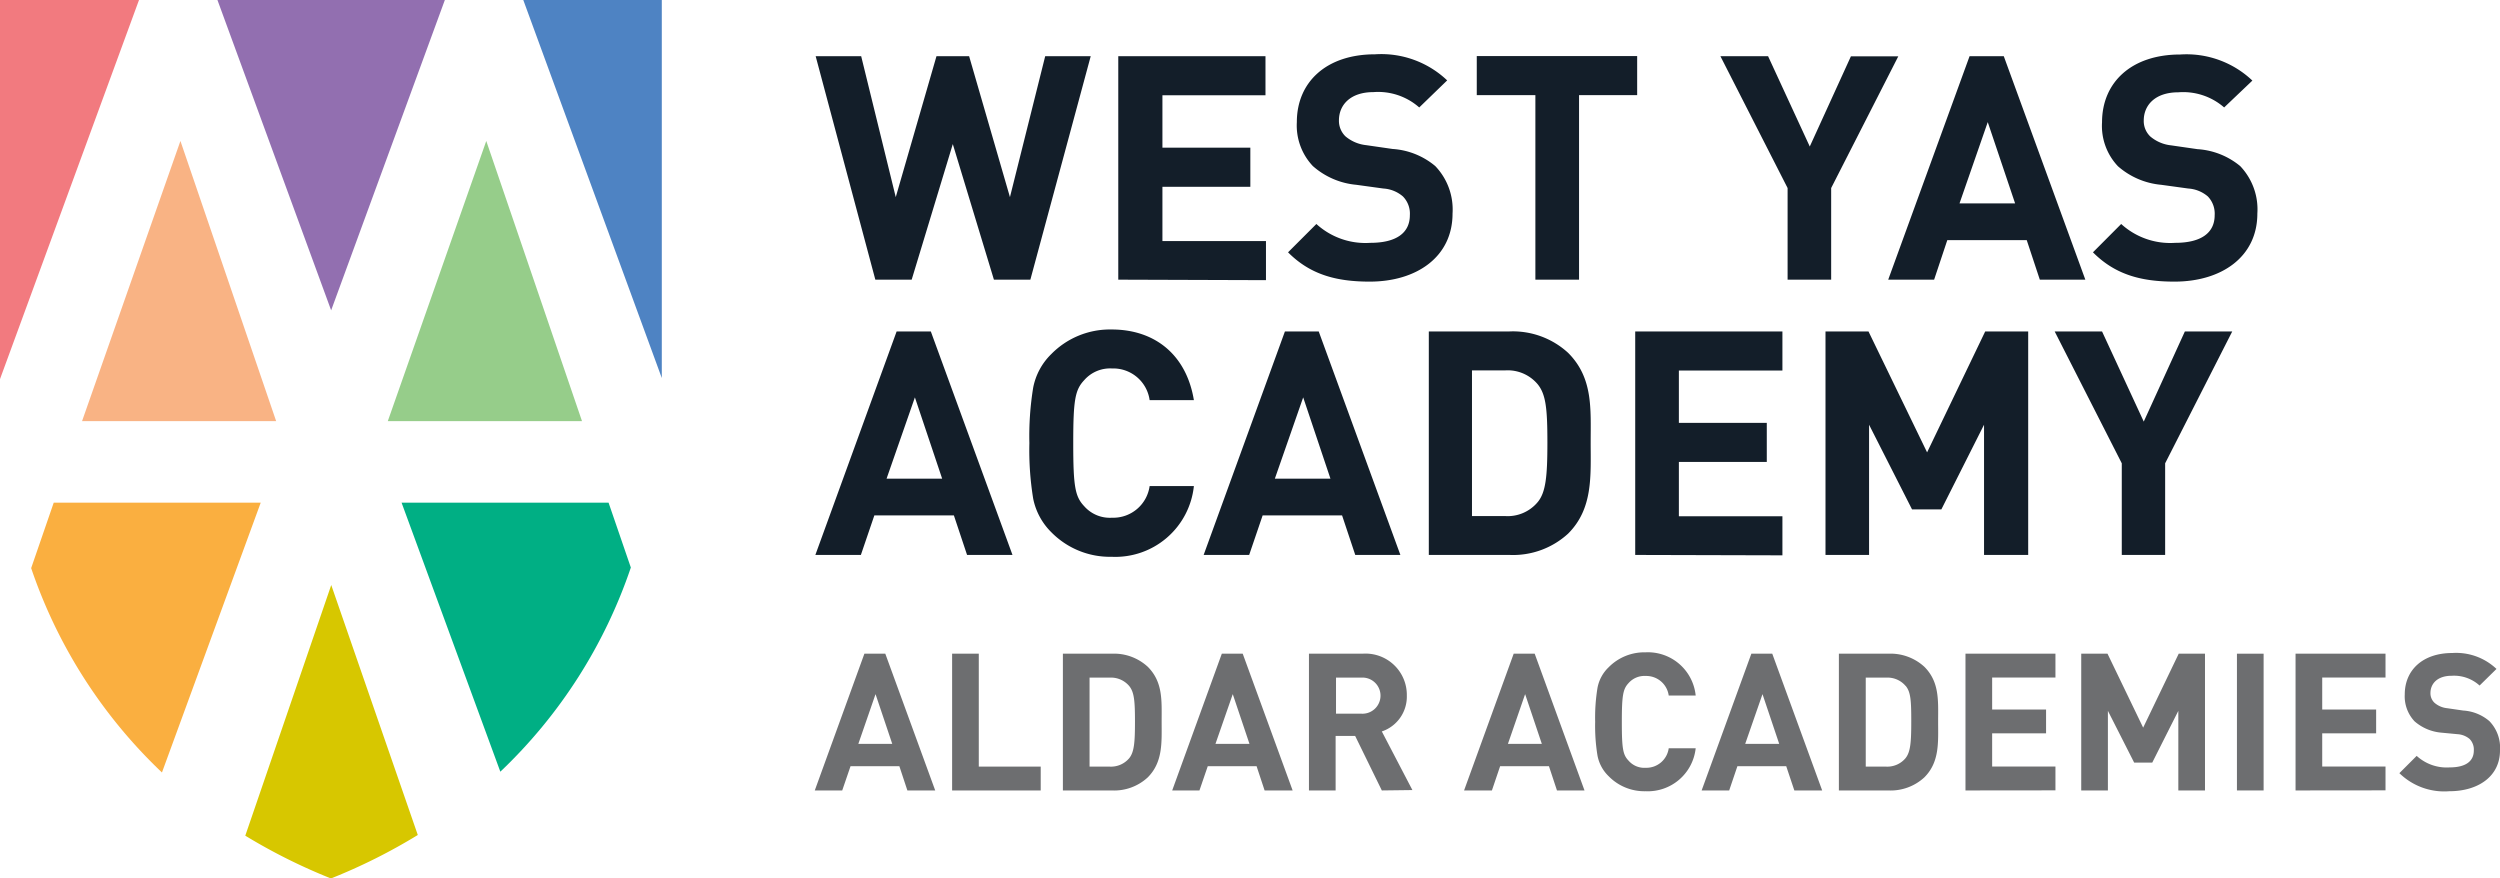
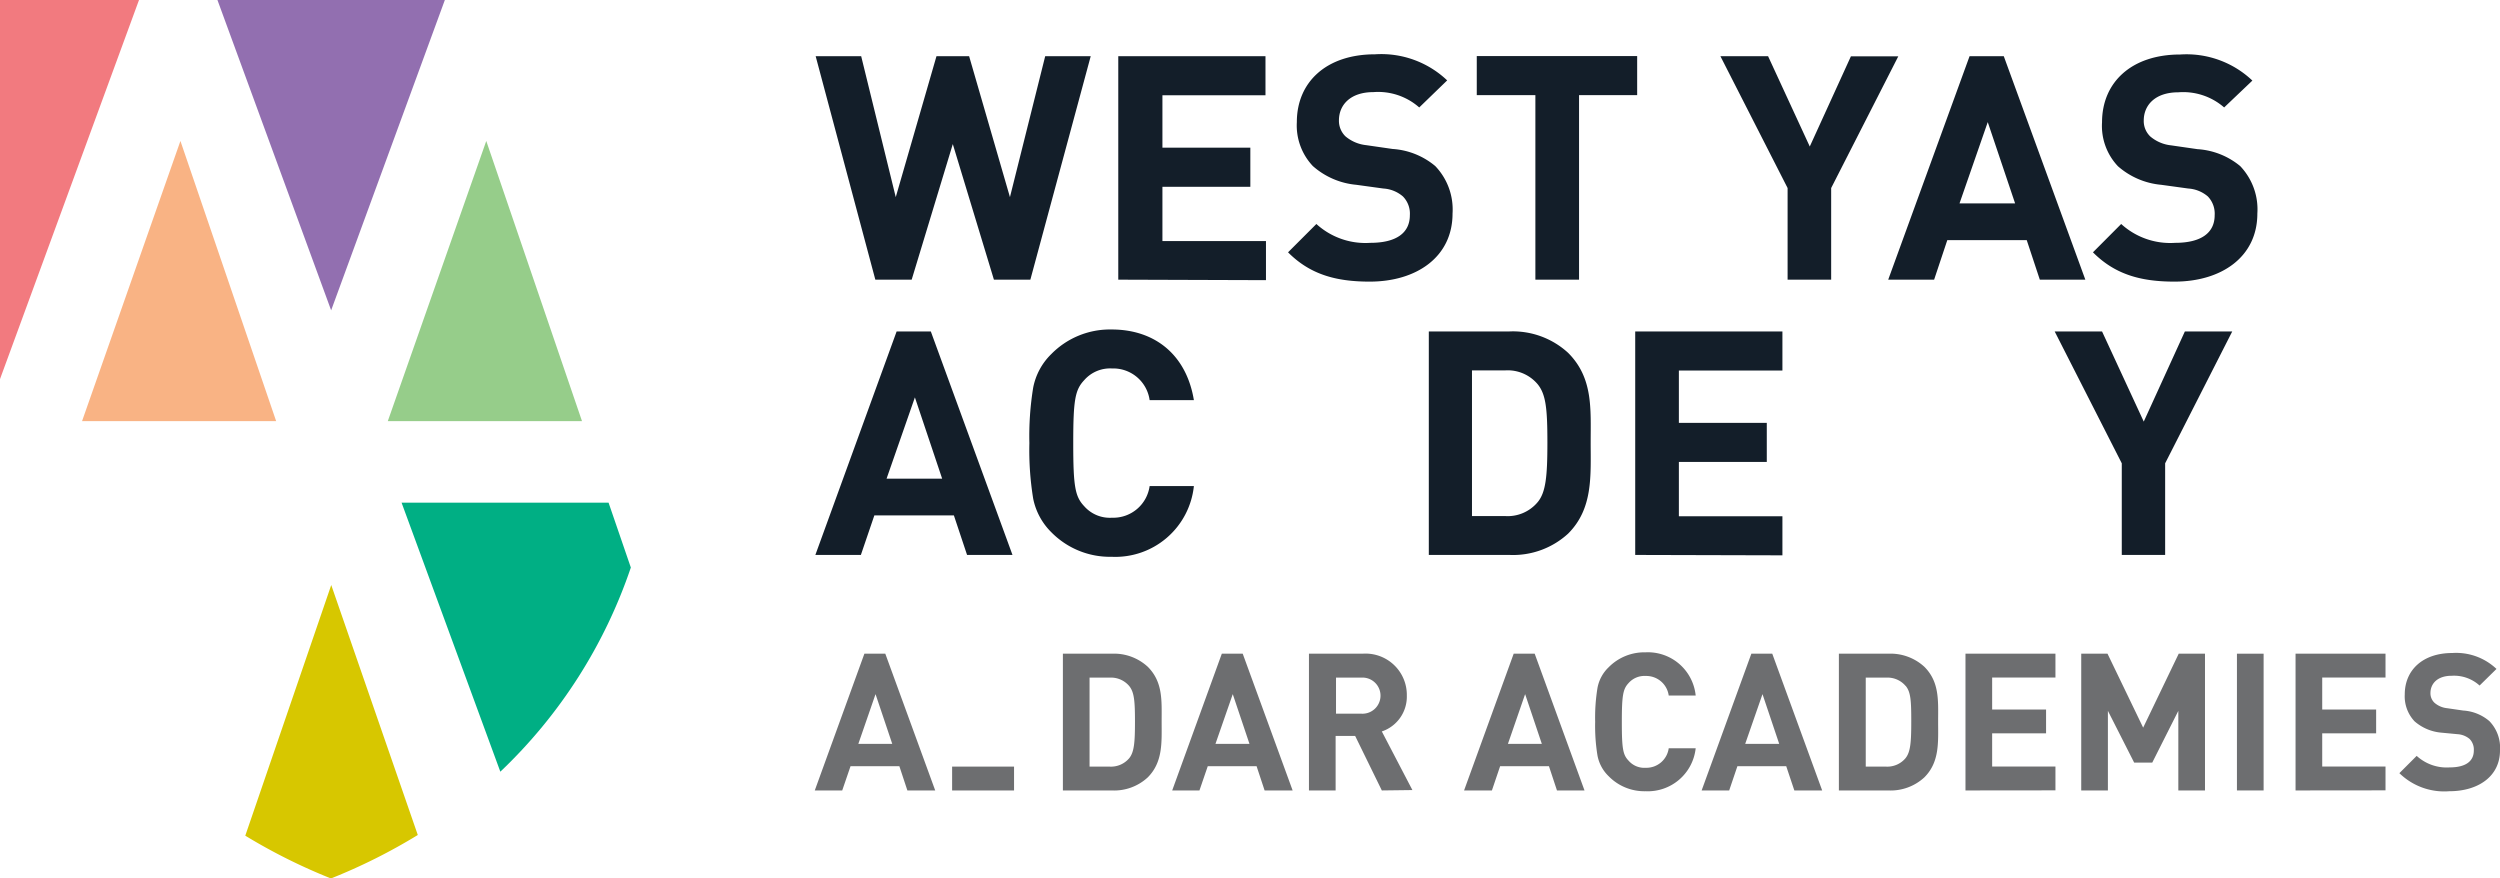
<svg xmlns="http://www.w3.org/2000/svg" viewBox="0 0 255.93 89.93">
  <defs>
    <style>.cls-1{fill:#f27a7f;}.cls-2{fill:#926fb0;}.cls-3{fill:#4e83c3;}.cls-4{fill:#96cd8a;}.cls-5{fill:#f9b384;}.cls-6{fill:#00af84;}.cls-7{fill:#faaf40;}.cls-8{fill:#d7c700;}.cls-9{fill:#131e29;}.cls-10{fill:#6d6e70;}</style>
  </defs>
  <title>Asset 10</title>
  <g id="Layer_2" data-name="Layer 2">
    <g id="Layer_1-2" data-name="Layer 1">
      <polygon class="cls-1" points="14.23 0 0 0 0 38.81 14.23 0" />
      <polygon class="cls-2" points="33.9 31.77 45.54 0 22.26 0 33.9 31.77" />
-       <polygon class="cls-3" points="67.75 38.7 67.75 0 53.57 0 67.75 38.7" />
      <polygon class="cls-4" points="39.7 43.11 59.58 43.11 49.78 14.43 39.7 43.11" />
      <polygon class="cls-5" points="8.4 43.11 28.27 43.11 18.47 14.43 8.4 43.11" />
      <path class="cls-6" d="M62.3,51.46H41.11L51.22,79A51.65,51.65,0,0,0,64.58,58.1Z" />
-       <path class="cls-7" d="M5.5,51.46l-2.31,6.7A51.73,51.73,0,0,0,16.58,79.08L26.69,51.46Z" />
      <path class="cls-8" d="M33.91,59.89l-8.8,25.66a58.78,58.78,0,0,0,8.77,4.38h0a58.5,58.5,0,0,0,8.89-4.45Z" />
      <path class="cls-9" d="M105.48,28.63h-3.73L97.54,14.75,93.33,28.63H89.61L83.5,5.75h4.66L91.7,20.18,95.87,5.75h3.34l4.18,14.43L107,5.75h4.66Z" />
      <path class="cls-9" d="M114.48,28.63V5.75h15.07v4H119v5.37h9v4h-9v5.56h10.6v4Z" />
      <path class="cls-9" d="M140.22,28.83c-3.47,0-6.11-.74-8.36-3l2.9-2.9a7.45,7.45,0,0,0,5.52,1.93c2.64,0,4.05-1,4.05-2.83a2.51,2.51,0,0,0-.71-1.92,3.38,3.38,0,0,0-2-.81l-2.76-.38A7.77,7.77,0,0,1,134.4,17a6.05,6.05,0,0,1-1.64-4.5c0-4.08,3-6.94,8-6.94a9.79,9.79,0,0,1,7.39,2.67L145.29,11a6.36,6.36,0,0,0-4.69-1.57c-2.37,0-3.53,1.32-3.53,2.89a2.21,2.21,0,0,0,.67,1.64,3.93,3.93,0,0,0,2.12.9l2.7.39A7.55,7.55,0,0,1,146.93,17a6.43,6.43,0,0,1,1.77,4.86C148.7,26.32,145,28.83,140.22,28.83Z" />
      <path class="cls-9" d="M161.65,9.74V28.63h-4.47V9.74h-6v-4h16.42v4Z" />
      <path class="cls-9" d="M187.46,19.25v9.38H183V19.25l-6.88-13.5H181L185.27,15l4.21-9.23h4.85Z" />
      <path class="cls-9" d="M208.82,28.63l-1.34-4.05h-8.13L198,28.63H193.3l8.33-22.88h3.5l8.35,22.88ZM203.49,12.5l-2.89,8.32h5.69Z" />
      <path class="cls-9" d="M222.61,28.83c-3.47,0-6.1-.74-8.35-3l2.89-2.9a7.45,7.45,0,0,0,5.52,1.93c2.64,0,4.05-1,4.05-2.83a2.54,2.54,0,0,0-.7-1.92,3.41,3.41,0,0,0-2-.81l-2.76-.38a7.77,7.77,0,0,1-4.44-1.9,6,6,0,0,1-1.63-4.5c0-4.08,3-6.94,8-6.94a9.79,9.79,0,0,1,7.39,2.67L227.69,11A6.37,6.37,0,0,0,223,9.45c-2.38,0-3.54,1.32-3.54,2.89a2.18,2.18,0,0,0,.68,1.64,3.93,3.93,0,0,0,2.12.9l2.7.39A7.61,7.61,0,0,1,229.33,17a6.42,6.42,0,0,1,1.76,4.86C231.09,26.32,227.4,28.83,222.61,28.83Z" />
      <path class="cls-9" d="M99,56.81l-1.35-4.05H89.51l-1.38,4.05H83.47l8.32-22.88h3.5l8.36,22.88ZM93.66,40.68,90.76,49h5.69Z" />
      <path class="cls-9" d="M113.8,57a8.41,8.41,0,0,1-6.17-2.51,6.68,6.68,0,0,1-1.86-3.44,30.83,30.83,0,0,1-.39-5.69,30.79,30.79,0,0,1,.39-5.68,6.53,6.53,0,0,1,1.86-3.44,8.41,8.41,0,0,1,6.17-2.51c4.41,0,7.65,2.57,8.42,7.23h-4.53a3.76,3.76,0,0,0-3.85-3.24A3.52,3.52,0,0,0,111,38.91c-.94,1-1.13,2-1.13,6.46s.19,5.47,1.13,6.46A3.49,3.49,0,0,0,113.84,53a3.76,3.76,0,0,0,3.85-3.24h4.53A8.09,8.09,0,0,1,113.8,57Z" />
-       <path class="cls-9" d="M138.74,56.81l-1.35-4.05h-8.13l-1.38,4.05h-4.66l8.32-22.88H135l8.36,22.88Zm-5.33-16.13L130.51,49h5.69Z" />
      <path class="cls-9" d="M160.53,54.63a8.34,8.34,0,0,1-6,2.18h-8.26V33.93h8.26a8.35,8.35,0,0,1,6,2.19c2.57,2.57,2.31,5.72,2.31,9.16S163.1,52.06,160.53,54.63Zm-3.12-15.3a4,4,0,0,0-3.34-1.41h-3.38V52.83h3.38a4,4,0,0,0,3.34-1.42c.84-1,1-2.66,1-6.13S158.25,40.36,157.41,39.33Z" />
      <path class="cls-9" d="M167.4,56.81V33.93h15.07v4h-10.6v5.36h9v4h-9v5.56h10.6v4Z" />
-       <path class="cls-9" d="M203.11,56.81V43.48l-4.37,8.67h-3l-4.4-8.67V56.81h-4.46V33.93h4.4l6,12.38,5.95-12.38h4.4V56.81Z" />
      <path class="cls-9" d="M221.65,47.43v9.38h-4.44V47.43l-6.87-13.5h4.85l4.27,9.23,4.21-9.23h4.85Z" />
      <path class="cls-10" d="M92.89,80.92l-.82-2.48h-5l-.85,2.48H83.41l5.08-14h2.14l5.11,14Zm-3.26-9.86-1.76,5.09h3.47Z" />
-       <path class="cls-10" d="M97.47,80.92v-14h2.73V78.48h6.34v2.44Z" />
+       <path class="cls-10" d="M97.47,80.92v-14V78.48h6.34v2.44Z" />
      <path class="cls-10" d="M117.5,79.58a5.06,5.06,0,0,1-3.69,1.34h-5v-14h5a5.1,5.1,0,0,1,3.69,1.34c1.57,1.57,1.42,3.5,1.42,5.6S119.07,78,117.5,79.58Zm-1.9-9.35a2.44,2.44,0,0,0-2-.86h-2.06v9.11h2.06a2.44,2.44,0,0,0,2-.86c.51-.63.59-1.63.59-3.75S116.11,70.86,115.6,70.23Z" />
      <path class="cls-10" d="M129.46,80.92l-.82-2.48h-5l-.85,2.48H120l5.08-14h2.14l5.11,14Zm-3.26-9.86-1.77,5.09h3.48Z" />
      <path class="cls-10" d="M141.46,80.92l-2.73-5.58h-2v5.58H134v-14h5.48a4.23,4.23,0,0,1,4.54,4.29,3.76,3.76,0,0,1-2.56,3.67l3.13,6Zm-2.12-11.55h-2.57v3.69h2.57a1.85,1.85,0,1,0,0-3.69Z" />
      <path class="cls-10" d="M159.39,80.92l-.82-2.48h-5l-.84,2.48h-2.85l5.08-14h2.15l5.1,14Zm-3.26-9.86-1.76,5.09h3.47Z" />
      <path class="cls-10" d="M168.45,81a5.1,5.1,0,0,1-3.77-1.54,3.94,3.94,0,0,1-1.14-2.1,18.64,18.64,0,0,1-.24-3.47,18.76,18.76,0,0,1,.24-3.48,3.9,3.9,0,0,1,1.14-2.1,5.13,5.13,0,0,1,3.77-1.53,4.92,4.92,0,0,1,5.14,4.42h-2.76a2.32,2.32,0,0,0-2.36-2,2.16,2.16,0,0,0-1.75.73c-.57.61-.69,1.24-.69,4s.12,3.34.69,3.94a2.13,2.13,0,0,0,1.75.73,2.31,2.31,0,0,0,2.36-2h2.76A4.93,4.93,0,0,1,168.45,81Z" />
      <path class="cls-10" d="M183.69,80.92l-.83-2.48h-5l-.84,2.48H174.2l5.09-14h2.14l5.11,14Zm-3.26-9.86-1.77,5.09h3.48Z" />
      <path class="cls-10" d="M197,79.58a5.09,5.09,0,0,1-3.7,1.34h-5.05v-14h5.05a5.13,5.13,0,0,1,3.7,1.34c1.57,1.57,1.41,3.5,1.41,5.6S198.58,78,197,79.58Zm-1.91-9.35a2.43,2.43,0,0,0-2-.86H191v9.11h2.07a2.43,2.43,0,0,0,2-.86c.51-.63.59-1.63.59-3.75S195.61,70.86,195.1,70.23Z" />
      <path class="cls-10" d="M201.21,80.92v-14h9.21v2.44h-6.48v3.28h5.52v2.43h-5.52v3.4h6.48v2.44Z" />
      <path class="cls-10" d="M223,80.92V72.77l-2.67,5.3h-1.85l-2.69-5.3v8.15h-2.73v-14h2.69l3.65,7.57,3.64-7.57h2.69v14Z" />
      <path class="cls-10" d="M229,80.92v-14h2.73v14Z" />
      <path class="cls-10" d="M235,80.92v-14h9.21v2.44h-6.48v3.28h5.52v2.43h-5.52v3.4h6.48v2.44Z" />
      <path class="cls-10" d="M250.74,81a6.57,6.57,0,0,1-5.11-1.85l1.77-1.77a4.55,4.55,0,0,0,3.38,1.18c1.61,0,2.47-.61,2.47-1.73a1.55,1.55,0,0,0-.43-1.18,2.12,2.12,0,0,0-1.24-.49L249.89,75a4.79,4.79,0,0,1-2.71-1.16,3.73,3.73,0,0,1-1-2.75c0-2.5,1.85-4.24,4.87-4.24a6,6,0,0,1,4.52,1.63l-1.73,1.7a3.89,3.89,0,0,0-2.86-1c-1.46,0-2.17.81-2.17,1.77a1.33,1.33,0,0,0,.42,1,2.34,2.34,0,0,0,1.29.55l1.65.24a4.54,4.54,0,0,1,2.67,1.08,3.91,3.91,0,0,1,1.09,3C255.93,79.5,253.67,81,250.74,81Z" />
    </g>
  </g>
</svg>